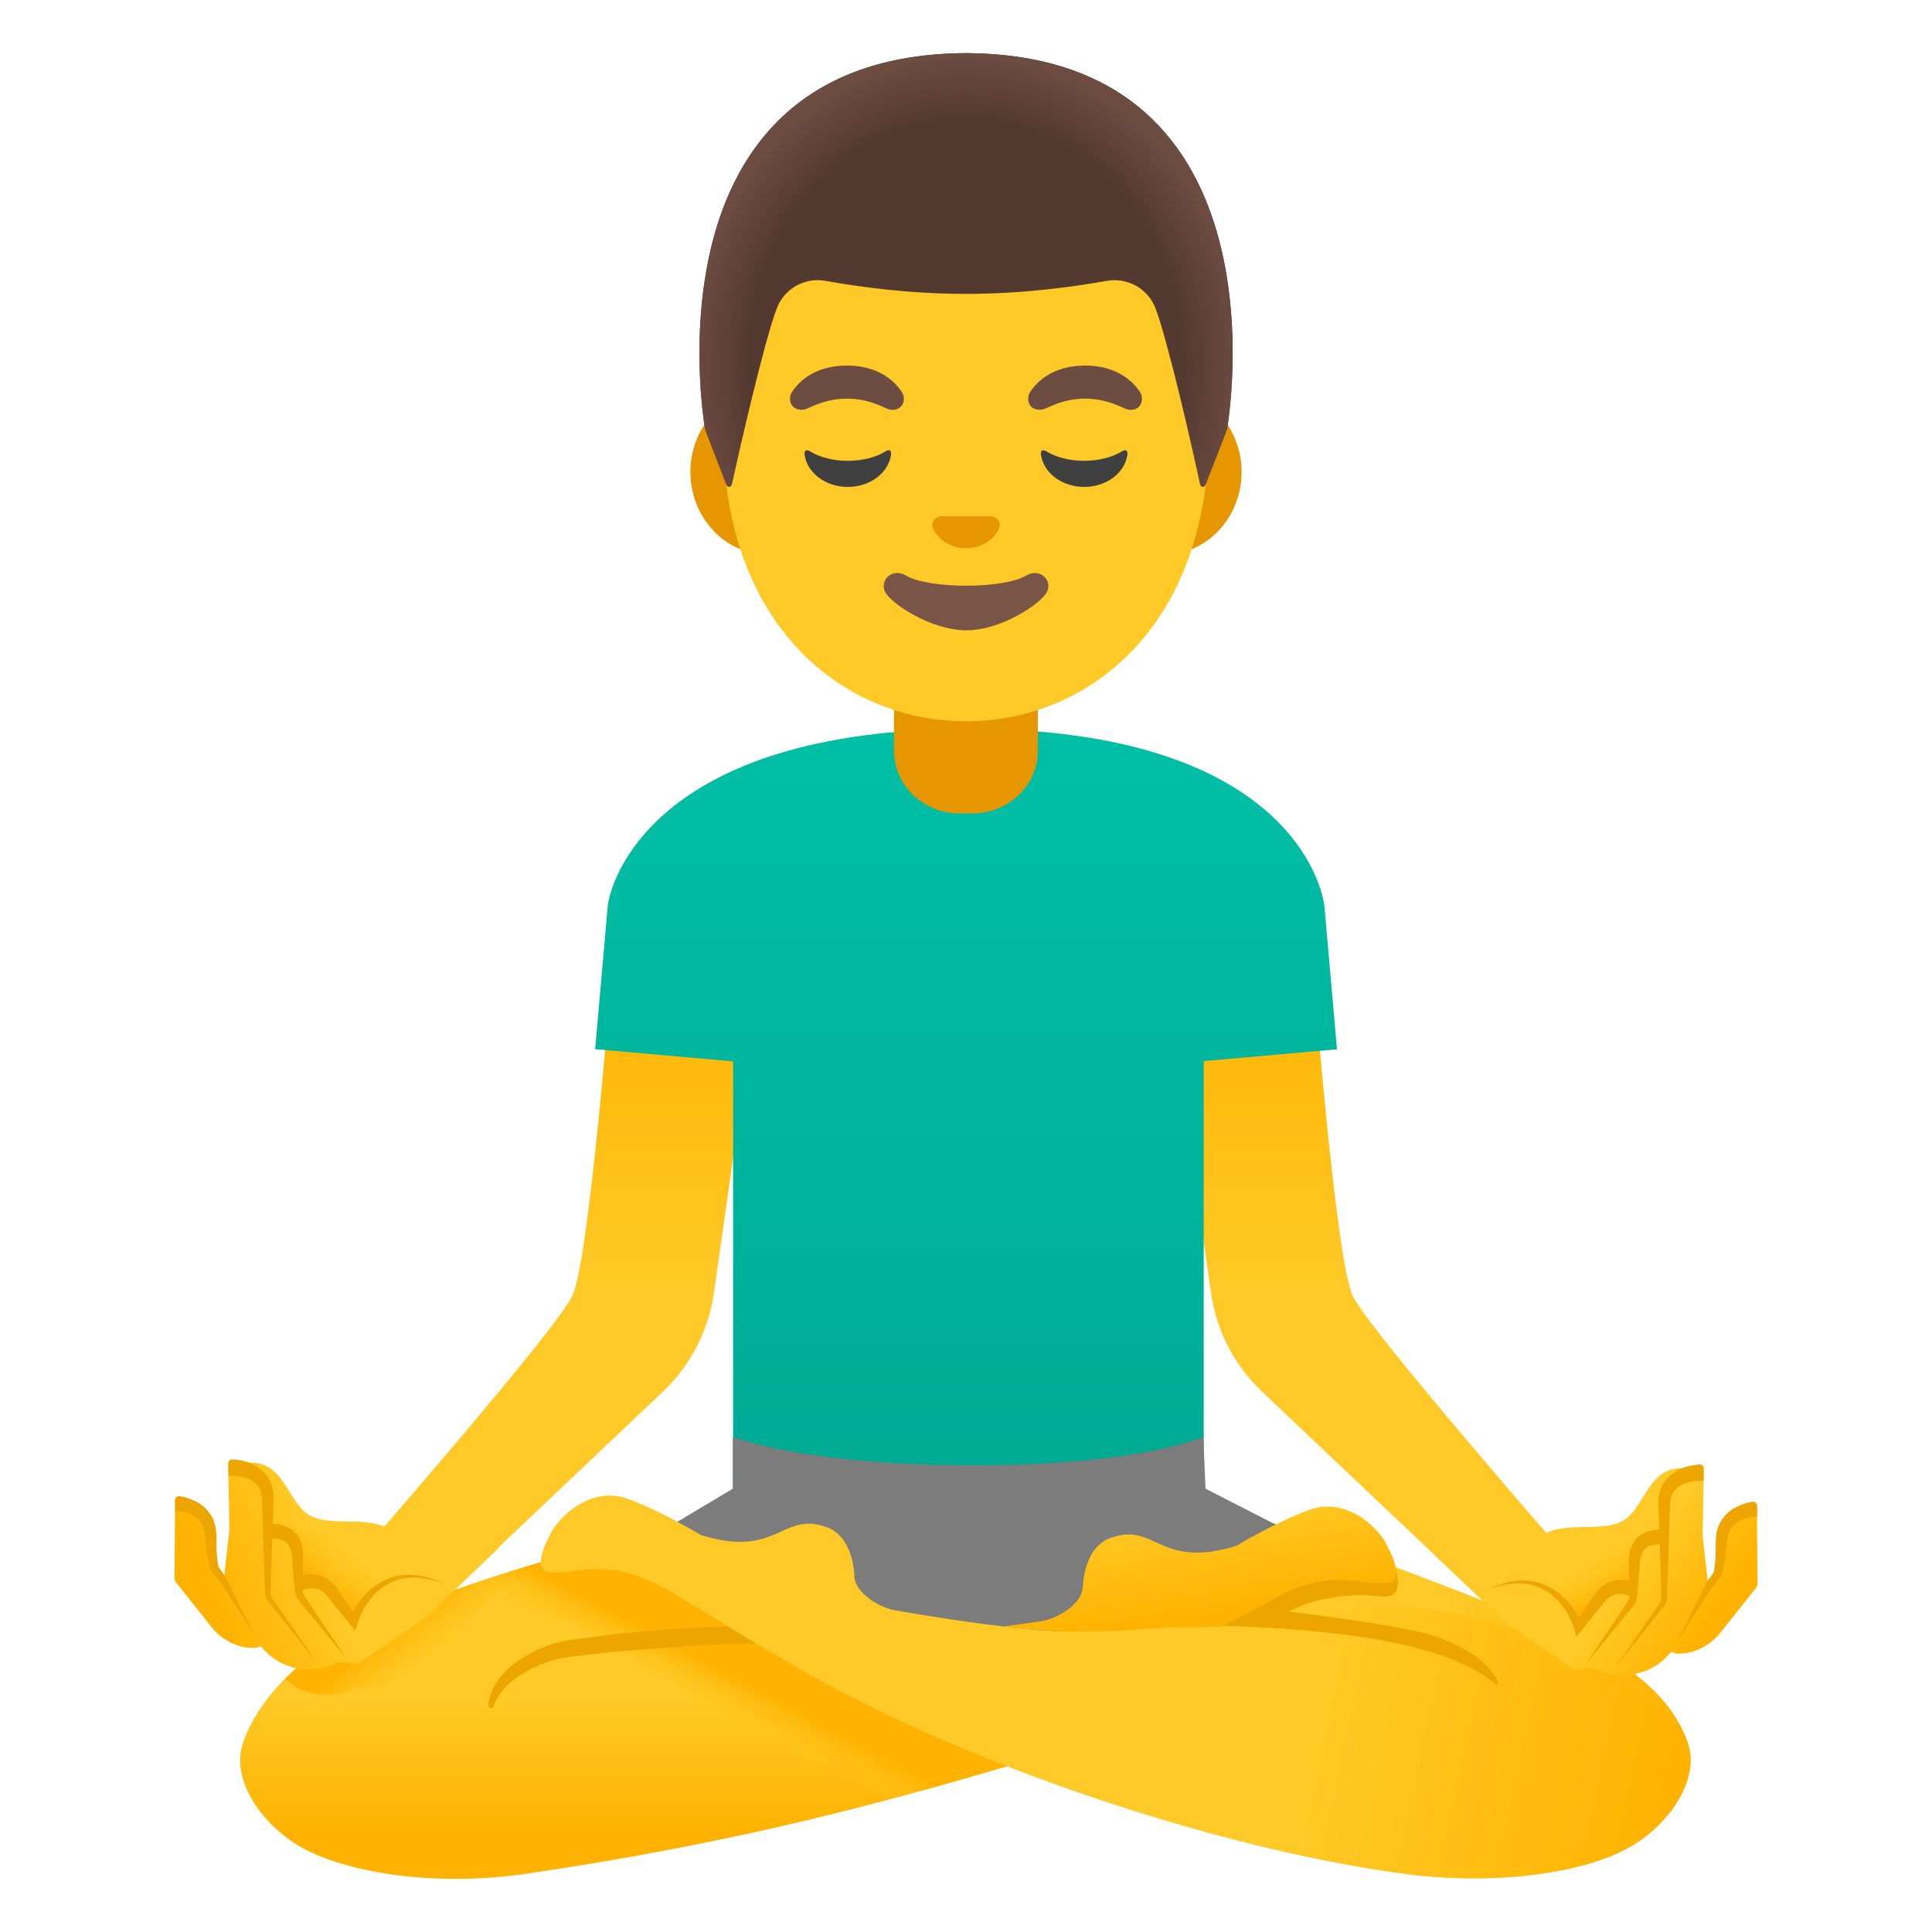
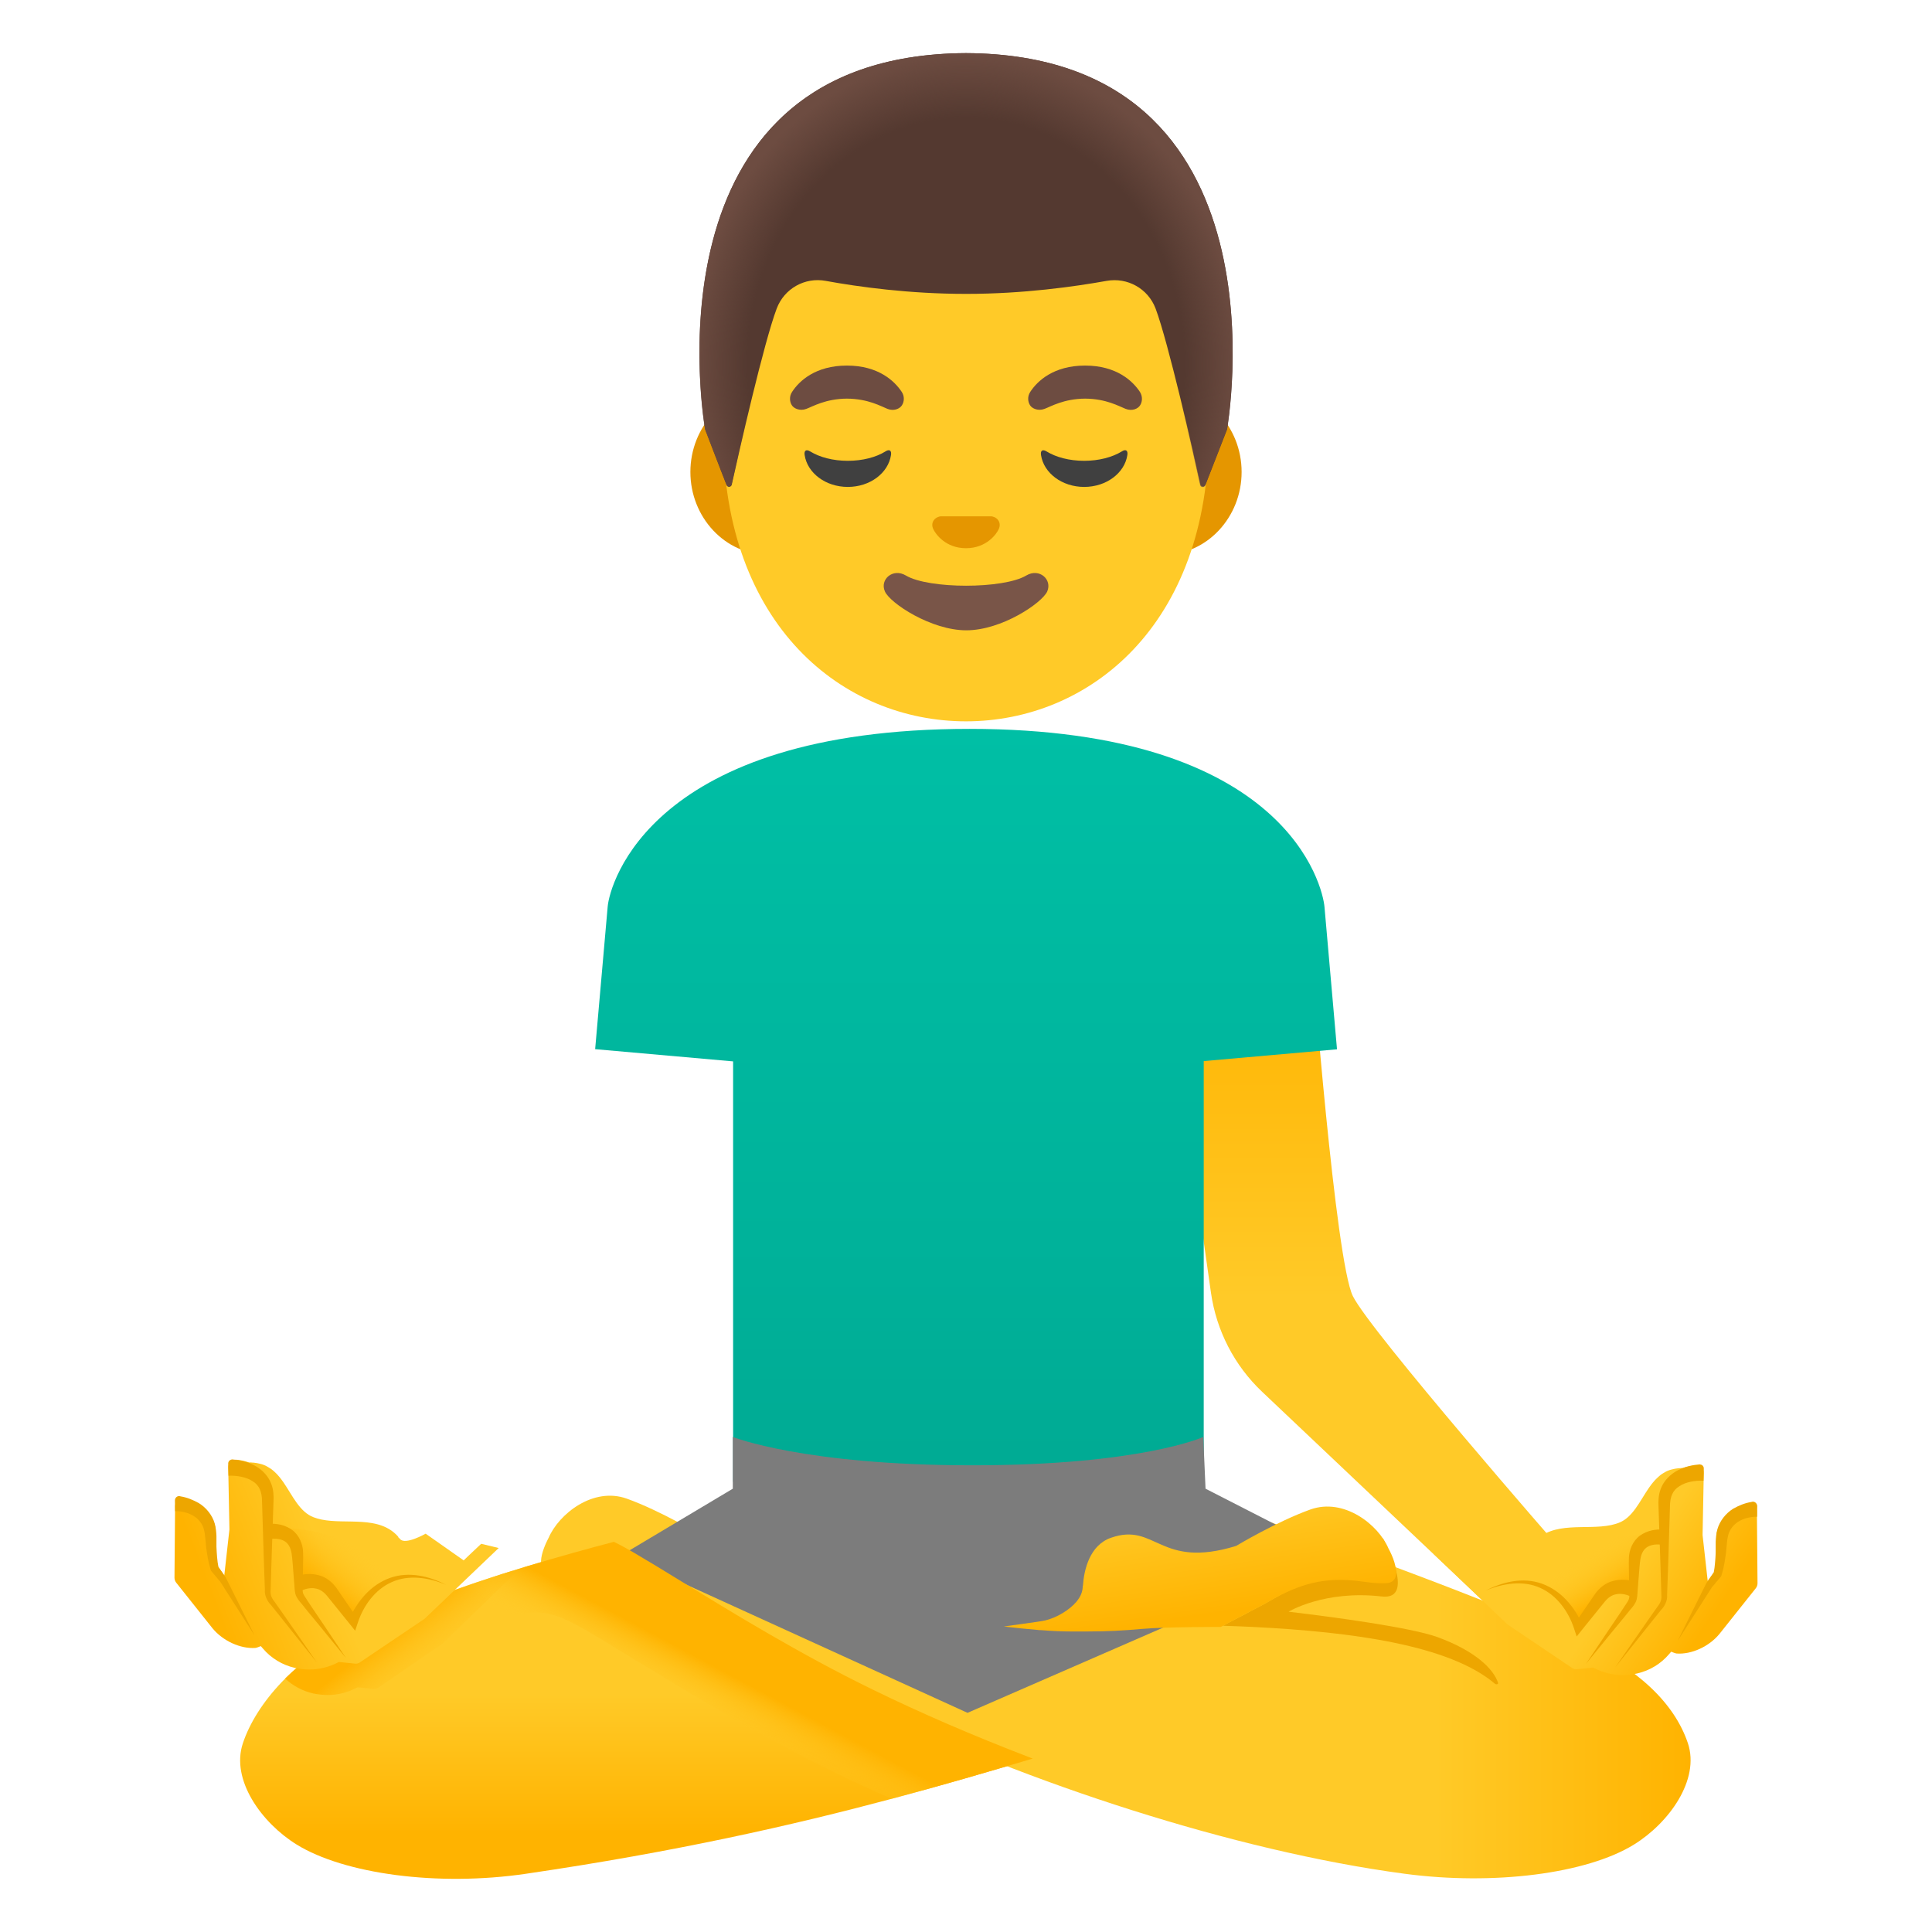
<svg xmlns="http://www.w3.org/2000/svg" width="128" height="128" style="enable-background:new 0 0 128 128;">
  <g id="arm_6_">
    <linearGradient id="arm_3_" gradientTransform="matrix(-1 0 0 -1 525.758 130)" gradientUnits="userSpaceOnUse" x1="435.402" x2="435.402" y1="66.414" y2="21.552">
      <stop offset="0" style="stop-color:#FFB300" />
      <stop offset="0.5" style="stop-color:#FFCA28" />
    </linearGradient>
    <path id="arm_2_" d="M77.3,64.96l9.64-1.38c0,0,1.53,19.94,2.69,22.29s13.79,16.81,13.79,16.81 l-2.66,5.76L83.62,92.21c-1.84-1.74-3.03-4.05-3.39-6.56L77.3,64.96z" style="fill:url(#arm_3_);" />
  </g>
  <g id="arm_1_">
    <linearGradient id="arm_4_" gradientTransform="matrix(1 0 0 -1 0 130)" gradientUnits="userSpaceOnUse" x1="37.188" x2="37.188" y1="66.414" y2="21.552">
      <stop offset="0" style="stop-color:#FFB300" />
      <stop offset="0.5" style="stop-color:#FFCA28" />
    </linearGradient>
-     <path id="arm" d="M50.24,64.96l-9.64-1.38c0,0-1.53,19.94-2.69,22.29 c-1.16,2.36-13.79,16.81-13.79,16.81l2.66,5.76l17.13-16.23c1.84-1.74,3.03-4.05,3.39-6.56L50.24,64.96z" style="fill:url(#arm_4_);" />
  </g>
  <linearGradient id="shirt_2_" gradientTransform="matrix(1 0 0 -1 0 130)" gradientUnits="userSpaceOnUse" x1="64.001" x2="64.001" y1="81.935" y2="33.483">
    <stop offset="0" style="stop-color:#00BFA5" />
    <stop offset="0.705" style="stop-color:#00B29A" />
    <stop offset="1" style="stop-color:#00AB94" />
  </linearGradient>
  <path id="shirt_1_" d="M88.58,69.52l-0.83-9.44c-0.11-1.29-2.42-11.79-23.52-11.79 S40.39,58.57,40.26,60.07l-0.83,9.44l9.14,0.81v27.85h31.18V70.3L88.58,69.52z" style="fill:url(#shirt_2_);" />
  <g id="leg">
    <linearGradient id="leg_5_" gradientTransform="matrix(1 0 0 -1 0 130)" gradientUnits="userSpaceOnUse" x1="51.669" x2="51.669" y1="8.579" y2="32.868">
      <stop offset="0" style="stop-color:#FFB300" />
      <stop offset="0.377" style="stop-color:#FFCA28" />
    </linearGradient>
    <path id="leg_4_" d="M87.34,111.68c-6.66,1.15-12.43,2.9-18.92,4.83c-2.92,0.87-5.99,1.77-9.36,2.67 c-6.56,1.75-14.26,3.5-24.2,4.96c-5.89,0.87-12.07,0-15.2-1.93c-2.33-1.44-4.38-4.29-3.57-6.71c0.89-2.68,3.55-5.66,7.3-7.45 c1.55-0.74,3.23-1.44,4.96-2.08c4.31-1.61,8.89-2.92,12.32-3.82c3.27-0.85,5.51-1.32,5.51-1.32c4.1-0.9,7.88-0.92,10.88,0.37 C62.28,103.43,89.17,111.37,87.34,111.68z" style="fill:url(#leg_5_);" />
  </g>
  <g id="shadow_1_">
    <linearGradient id="shadow_4_" gradientTransform="matrix(1 -9.100000e-03 -9.100000e-03 -1 0.161 130.191)" gradientUnits="userSpaceOnUse" x1="26.494" x2="31.461" y1="22.38" y2="16.134">
      <stop offset="0" style="stop-color:#FFB300" />
      <stop offset="0.5" style="stop-color:#FFCA28;stop-opacity:0" />
    </linearGradient>
    <path id="shadow_3_" d="M34.21,104.15l-4.87,4.73l-4.23,2.9c-0.1,0.08-0.23,0.12-0.36,0.11 l-1.07-0.1c-0.61,0.33-1.28,0.51-1.96,0.51c-0.31,0-0.64-0.04-0.95-0.1c-0.71-0.16-1.35-0.5-1.88-0.99 c1.16-1.14,2.59-2.16,4.23-2.96c3.29-1.6,7.18-3.03,10.81-4.18L34.21,104.15z" style="fill:url(#shadow_4_);" />
  </g>
  <g id="leg_6_">
    <linearGradient id="leg_7_" gradientTransform="matrix(1 0 0 -1 0 130)" gradientUnits="userSpaceOnUse" x1="35.843" x2="112.006" y1="18.231" y2="18.231">
      <stop offset="0.778" style="stop-color:#FFCA28" />
      <stop offset="1" style="stop-color:#FFB300" />
    </linearGradient>
    <path id="leg_3_" d="M108.25,122.21c-3.13,1.93-9.29,2.72-15.2,1.93c-11.27-1.5-25.15-6.08-35.1-10.93 c-5.65-2.75-10.55-6.04-13.38-7.67c-1.99-1.15-3.57-1.79-6.07-1.52c-0.98,0.11-1.3,0.18-1.99,0.15c-1.4-0.06-0.16-2.29-0.16-2.29 c0.68-1.58,2.95-3.39,5.18-2.59s4.91,2.41,4.91,2.41c5.09,1.58,5.32-1.58,8.3-0.53c1.49,0.52,1.83,2.3,1.87,3.3 c0.05,1.08,1.69,2.08,2.77,2.23l6.99,0.83l0.96,0.11l2.5,0.3l7.6-5.4l1.05-0.75l2.75-1.95c0,0,0.75,0.25,2.01,0.69 c0.39,0.13,0.83,0.29,1.32,0.46c2.06,0.72,4.88,1.72,7.9,2.84c0.34,0.13,0.69,0.26,1.04,0.39c3.91,1.47,8.05,3.11,11.23,4.58 c3.77,1.74,6.2,4.02,7.1,6.7C112.63,117.92,110.58,120.77,108.25,122.21z" style="fill:url(#leg_7_);" />
  </g>
  <g id="pants_2_">
    <path d="M79.87,98.63l-0.15-3.43c0,0-4.11,1.88-15.3,1.88S48.55,95.2,48.55,95.2v3.43l-7.37,4.4l22.92,10.45 l24.19-10.54L79.87,98.63z" style="fill:#7C7C7C;" />
  </g>
  <g id="shadow">
    <linearGradient id="shadow_5_" gradientTransform="matrix(1 0 0 -1 0 130)" gradientUnits="userSpaceOnUse" x1="48.506" x2="45.455" y1="18.987" y2="13.262">
      <stop offset="0" style="stop-color:#FFB300" />
      <stop offset="0.5" style="stop-color:#FFCA28;stop-opacity:0" />
    </linearGradient>
    <path id="shadow_2_" d="M68.42,116.51c-2.92,0.87-5.99,1.77-9.36,2.67 c-1.35-0.6-2.65-1.21-3.91-1.82c-4.92-2.41-9.43-5.16-12.71-7.17l-0.25-0.14c-1.26-0.78-2.35-1.45-3.26-1.98 c-1.83-1.06-2.56-1.24-3.52-1.24c-0.25,0-0.5,0.02-0.77,0.06l-0.71,0.07c-0.51,0.06-1.1,0.14-1.84,0.14 c-0.19,0-0.37-0.01-0.58-0.02c-1.19-0.05-2.28-0.43-3.16-1.11c4.31-1.61,8.89-2.92,12.32-3.82c0.42,0.2,0.84,0.44,1.28,0.69 c0.92,0.54,2.06,1.23,3.34,2.02c3.25,1.99,7.69,4.72,12.51,7.07c3.17,1.55,6.66,3.06,10.36,4.48L68.42,116.51z" style="fill:url(#shadow_5_);" />
  </g>
-   <path id="tone_26_" d="M32.35,112.99c0.08-1.02,0.71-1.92,1.46-2.55c0.75-0.66,1.63-1.11,2.56-1.45 c0.45-0.16,1-0.29,1.45-0.34l1.39-0.19c0.93-0.11,1.86-0.23,2.79-0.32c1.86-0.2,3.73-0.31,5.6-0.37c1.87-0.06,3.74-0.06,5.63,0.07 c0.28,0.02,0.49,0.26,0.47,0.54c-0.02,0.27-0.24,0.48-0.51,0.47h-0.02c-1.83-0.03-3.69,0.03-5.53,0.1 c-1.85,0.08-3.69,0.22-5.53,0.36c-0.92,0.08-1.84,0.17-2.76,0.27l-1.38,0.17c-0.48,0.05-0.84,0.11-1.28,0.23 c-0.83,0.24-1.65,0.62-2.37,1.1c-0.72,0.49-1.33,1.13-1.6,1.96l0,0.01c-0.03,0.1-0.14,0.15-0.24,0.12 C32.4,113.15,32.35,113.07,32.35,112.99z" style="fill:#EDA600;" />
  <g id="leg_1_">
    <linearGradient id="leg_8_" gradientTransform="matrix(1 0 0 -1 0 130)" gradientUnits="userSpaceOnUse" x1="110.426" x2="39.953" y1="11.007" y2="26.007">
      <stop offset="0" style="stop-color:#FFB300" />
      <stop offset="0.338" style="stop-color:#FFCA28" />
    </linearGradient>
-     <path id="leg_2_" d="M108.25,122.21c-3.13,1.93-9.29,2.72-15.2,1.93c-8.27-1.1-17.94-3.86-26.44-7.17 c-3.08-1.2-6.01-2.47-8.66-3.76c-5.65-2.75-10.55-6.04-13.38-7.67c-1.99-1.15-3.57-1.79-6.07-1.52c-0.98,0.11-1.3,0.18-1.99,0.15 c-1.4-0.06-0.16-2.29-0.16-2.29c0.68-1.58,2.95-3.39,5.18-2.59s4.91,2.41,4.91,2.41c5.09,1.58,5.32-1.58,8.3-0.53 c1.49,0.52,1.83,2.3,1.87,3.3c0.05,1.08,1.69,2.08,2.77,2.23c0,0,2.85,0.51,5.95,0.92h0.01l0.51,0.06 c0.22,0.03,0.44,0.06,0.66,0.08c0.74,0.09,1.47,0.16,2.16,0.22l0.19,0.02h0.05c0.01,0.01,0.02,0.01,0.03,0c0,0,0,0,0.01,0 c0.75,0.06,1.45,0.09,2.05,0.09c0.95,0,1.87-0.03,2.77-0.09c3.1-0.19,5.96-0.66,8.73-1.06c0.78-0.12,1.55-0.23,2.32-0.33 c0.01,0,0.01,0,0.01,0c2.75-0.35,5.45-0.54,8.27-0.22c5.32,0.61,11.85,2.42,18.19,7.9c0.21,0.39,0.4,0.8,0.54,1.21 C112.63,117.92,110.58,120.77,108.25,122.21z" style="fill:url(#leg_8_);" />
  </g>
  <path id="tone" d="M95.23,108.46c-1.77-0.64-6.9-1.33-9.86-1.68h0c0,0,2.38-1.45,6.17-1.01 c2.36,0.28,0.08-3.85,0.08-3.85s-5.85,3.19-7.84,4.34c-0.09,0.05-0.29,0.16-0.55,0.29c-0.04,0.02-0.08,0.04-0.12,0.06 c-0.19,0.1-0.4,0.21-0.61,0.33c-0.57,0.29-1.17,0.6-1.47,0.77c0.67,0.02,1.33,0.05,2,0.08c6.6,0.33,13.01,1.21,16.01,3.76 c0.09,0.07,0.24,0.04,0.21-0.06C98.95,110.57,97.73,109.37,95.23,108.46z" style="fill:#EDA600;" />
  <g id="foot">
    <linearGradient id="foot_2_" gradientTransform="matrix(1 0 0 -1 0 130)" gradientUnits="userSpaceOnUse" x1="79.821" x2="77.985" y1="22.016" y2="34.067">
      <stop offset="0.078" style="stop-color:#FFB300" />
      <stop offset="0.693" style="stop-color:#FFCA28" />
    </linearGradient>
    <path id="foot_1_" d="M91.83,104.89c-0.68,0.03-1-0.04-1.99-0.16c-2.49-0.26-4.07,0.38-6.06,1.53 c-0.09,0.05-0.29,0.16-0.55,0.29c-0.04,0.02-0.08,0.04-0.12,0.06c-0.19,0.1-0.4,0.21-0.61,0.33c-0.57,0.29-1.17,0.6-1.47,0.77 c-0.06,0.03-0.12,0.06-0.15,0.08c0,0-3.68-0.01-5.22,0.13c-0.31,0.03-0.6,0.05-0.86,0.07c-1.33,0.1-2.15,0.1-3.8,0.1 c-0.6,0-1.3-0.03-2.05-0.09c-0.01,0-0.01,0-0.01,0h-0.08l-0.19-0.02c-0.69-0.06-1.42-0.13-2.16-0.22l0.06-0.01h0.01l2.06-0.29 l0.33-0.05c0.69-0.09,1.6-0.53,2.19-1.12c0.01-0.01,0.02-0.02,0.02-0.03c0.08-0.07,0.14-0.14,0.2-0.22 c0.2-0.26,0.33-0.55,0.35-0.86c0-0.05,0.01-0.1,0.02-0.15c0.07-1.02,0.44-2.66,1.86-3.15c2.98-1.04,3.2,2.11,8.29,0.54 c0,0,2.68-1.61,4.91-2.41s4.51,1,5.18,2.58c0,0,0.17,0.3,0.31,0.67C92.54,103.92,92.73,104.85,91.83,104.89z" style="fill:url(#foot_2_);" />
  </g>
  <g id="handGroup_4_">
    <g id="hand_5_">
      <linearGradient id="hand_3_" gradientTransform="matrix(1 0 0 -1 0 130)" gradientUnits="userSpaceOnUse" x1="113.339" x2="103.056" y1="22.747" y2="29.823">
        <stop offset="0" style="stop-color:#FFB300" />
        <stop offset="0.5" style="stop-color:#FFCA28" />
      </linearGradient>
      <path id="hand_2_" d="M116.4,100.16c0-0.16-0.08-0.32-0.22-0.41s-0.3-0.12-0.46-0.06 c-0.06,0.02-1.35,0.48-1.94,1.73c-0.03,0.06-0.05,0.13-0.05,0.2l-0.09,2.43c-0.12,0.17-0.3,0.41-0.5,0.69l-0.34-3.04l0.08-4.1 c0-0.14-0.05-0.28-0.15-0.38s-0.25-0.15-0.38-0.14c-0.03,0-0.4,0.03-0.85,0.18c-0.04,0-0.07,0-0.11,0c-0.03,0-0.06,0.01-0.1,0.01 c-0.07,0-0.13,0.01-0.2,0.02c-0.07,0.01-0.15,0.02-0.22,0.04c-0.06,0.01-0.11,0.03-0.17,0.04c-0.07,0.02-0.13,0.04-0.2,0.07 c-0.05,0.02-0.1,0.04-0.15,0.07c-0.06,0.03-0.11,0.06-0.17,0.1c-0.05,0.03-0.09,0.06-0.14,0.09c-0.05,0.04-0.1,0.08-0.14,0.12 c-0.04,0.04-0.09,0.08-0.13,0.12c-0.04,0.04-0.08,0.08-0.12,0.12c-0.04,0.05-0.09,0.1-0.13,0.15c-0.03,0.04-0.06,0.08-0.09,0.11 c-0.05,0.06-0.1,0.13-0.14,0.19c-0.02,0.02-0.03,0.05-0.05,0.07c-0.61,0.89-1.07,1.96-1.99,2.31c-0.16,0.06-0.33,0.11-0.51,0.15 c-1.67,0.35-3.85-0.3-5.11,1.15l0.01,0.02c-0.04,0.04-0.09,0.08-0.13,0.13c-0.34,0.41-1.69-0.36-1.69-0.36l-2.53,1.77l-0.29-0.27 l-0.88-0.83l-1.16,0.28l4.91,4.69l4.26,2.87c0.1,0.08,0.23,0.12,0.36,0.1l1.06-0.11c0.61,0.33,1.29,0.5,1.97,0.5 c0.32,0,0.64-0.04,0.95-0.11c0.83-0.19,1.57-0.64,2.12-1.29l0.13-0.15l0.21,0.08c0.05,0.02,0.1,0.03,0.15,0.04 c0.99,0.07,2.15-0.46,2.84-1.3l2.41-3.03c0.07-0.09,0.11-0.21,0.11-0.32L116.4,100.16z" style="fill:url(#hand_3_);" />
    </g>
    <path id="tone_14_" d="M112.88,97.26c0,0,0,0.17,0,0.18l-0.02,0.66c-0.54-0.02-1.17,0.08-1.59,0.36 c-0.45,0.27-0.63,0.71-0.63,1.35l-0.12,3.9l-0.07,1.96c0.04,0.35-0.17,0.77-0.39,0.98l-0.61,0.76l-2.44,3.06l2.23-3.21l0.57-0.81 c0.21-0.27,0.29-0.47,0.26-0.79l-0.06-1.96l-0.13-3.92c-0.02-0.31,0-0.75,0.14-1.12c0.13-0.36,0.68-1.49,2.59-1.64 C112.75,97.03,112.86,97.11,112.88,97.26z" style="fill:#EDA600;" />
    <path id="tone_13_" d="M116.42,99.76v0.07l-0.01,0.66c-0.36-0.01-0.79,0.08-1.13,0.26s-0.6,0.46-0.74,0.82 c-0.06,0.18-0.1,0.39-0.12,0.6l-0.07,0.73c-0.07,0.49-0.13,0.95-0.3,1.48l-0.01,0.04l-0.03,0.04l-0.59,0.7l-2.27,3.55l1.89-3.8 l0.01-0.02l0.49-0.71c0.08-0.4,0.11-0.88,0.13-1.34v-0.7c0.01-0.27,0.04-0.55,0.11-0.82c0.16-0.56,0.56-1.06,1.04-1.36 c0.39-0.22,0.78-0.38,1.21-0.45c0.03-0.01,0.07-0.02,0.11-0.02h0.01C116.29,99.5,116.4,99.61,116.42,99.76z" style="fill:#EDA600;" />
    <g id="tone_11_">
      <linearGradient id="tone_12_" gradientTransform="matrix(1 0 0 -1 0 130)" gradientUnits="userSpaceOnUse" x1="106.945" x2="105.318" y1="24.495" y2="27.113">
        <stop offset="0" style="stop-color:#FFB300" />
        <stop offset="1" style="stop-color:#FFCA28;stop-opacity:0" />
      </linearGradient>
      <path id="tone_3_" d="M101.21,104.94c0,0,3.73-3.67,8.74-3.28c0,0-2.12-0.1-1.75,3.58 c0,0-1.48-1.49-3.55,2.39C104.64,107.64,103.45,104.47,101.21,104.94z" style="fill:url(#tone_12_);" />
    </g>
    <path id="tone_10_" d="M110.11,102.35c-0.3-0.06-0.7-0.02-0.95,0.13c-0.26,0.15-0.42,0.44-0.48,0.82 c-0.06,0.39-0.08,0.87-0.12,1.3l-0.05,0.66c-0.03,0.22-0.01,0.43-0.08,0.72c-0.08,0.28-0.27,0.49-0.4,0.64l-0.42,0.52l-0.85,1.03 l-1.69,2.07l1.49-2.22l0.75-1.11l0.37-0.56c0.13-0.2,0.24-0.34,0.26-0.5c0.03-0.14,0-0.38,0-0.61l-0.01-0.67 c0-0.46-0.03-0.88-0.01-1.37c0.02-0.5,0.24-1.1,0.73-1.46c0.5-0.35,1.03-0.44,1.61-0.4L110.11,102.35z" style="fill:#EDA600;" />
    <path id="tone_9_" d="M107.96,105.74c-0.23-0.11-0.59-0.18-0.86-0.12c-0.29,0.04-0.55,0.22-0.76,0.47 l-1.52,1.88l-0.36,0.45l-0.18-0.54c-0.36-1.1-1.13-2.19-2.24-2.68c-1.12-0.51-2.46-0.31-3.61,0.18c1.11-0.57,2.45-0.91,3.72-0.46 c0.62,0.22,1.18,0.61,1.63,1.09c0.45,0.49,0.81,1.04,1.07,1.68l-0.54-0.09l1.37-2c0.27-0.38,0.69-0.74,1.2-0.86 c0.51-0.13,0.99-0.1,1.5,0.09L107.96,105.74z" style="fill:#EDA600;" />
  </g>
  <g id="handGroup_1_">
    <g id="hand_1_">
      <linearGradient id="hand_4_" gradientTransform="matrix(1 0 0 -1 0 130)" gradientUnits="userSpaceOnUse" x1="13.984" x2="28.702" y1="24.347" y2="30.102">
        <stop offset="0" style="stop-color:#FFB300" />
        <stop offset="0.5" style="stop-color:#FFCA28" />
      </linearGradient>
      <path id="hand" d="M11.6,99.79c0-0.16,0.08-0.32,0.22-0.41c0.13-0.09,0.3-0.12,0.46-0.06 c0.06,0.02,1.35,0.48,1.94,1.73c0.03,0.06,0.05,0.13,0.05,0.2l0.09,2.43c0.12,0.17,0.3,0.41,0.5,0.69l0.34-3.04l-0.08-4.1 c0-0.14,0.05-0.28,0.16-0.38c0.1-0.1,0.25-0.15,0.38-0.14c0.03,0,0.4,0.03,0.85,0.18c0.04,0,0.07,0,0.11,0 c0.03,0,0.06,0.01,0.1,0.01c0.07,0,0.13,0.01,0.2,0.02c0.08,0.01,0.15,0.02,0.22,0.04c0.06,0.01,0.11,0.03,0.17,0.04 c0.07,0.02,0.13,0.04,0.2,0.07c0.05,0.02,0.1,0.04,0.15,0.07c0.06,0.03,0.11,0.06,0.17,0.1c0.05,0.03,0.09,0.06,0.14,0.09 c0.05,0.04,0.1,0.08,0.15,0.12c0.05,0.04,0.09,0.08,0.13,0.12c0.04,0.04,0.08,0.08,0.12,0.12c0.05,0.05,0.09,0.1,0.13,0.15 c0.03,0.04,0.06,0.08,0.09,0.11c0.05,0.06,0.1,0.13,0.14,0.19c0.02,0.02,0.03,0.05,0.05,0.07c0.61,0.89,1.07,1.96,1.99,2.31 c0.16,0.06,0.33,0.11,0.51,0.15c1.67,0.35,3.85-0.3,5.11,1.15l-0.01,0.02c0.04,0.04,0.09,0.08,0.13,0.13 c0.34,0.41,1.69-0.36,1.69-0.36l2.52,1.77l0.28-0.27l0.88-0.83l1.16,0.28l-4.91,4.69l-4.26,2.87c-0.1,0.08-0.23,0.12-0.36,0.1 l-1.06-0.11c-0.61,0.33-1.29,0.5-1.97,0.5c-0.32,0-0.64-0.04-0.95-0.11c-0.83-0.19-1.57-0.64-2.12-1.29l-0.13-0.15l-0.21,0.08 c-0.05,0.02-0.1,0.03-0.15,0.04c-0.98,0.07-2.15-0.46-2.84-1.3l-2.41-3.03c-0.07-0.09-0.11-0.21-0.11-0.32L11.6,99.79z" style="fill:url(#hand_4_);" />
    </g>
    <path id="tone_8_" d="M15.12,96.88c0,0,0,0.17,0,0.18l0.02,0.66c0.54-0.02,1.17,0.08,1.59,0.36 c0.45,0.27,0.63,0.71,0.63,1.35l0.12,3.9l0.07,1.96c-0.04,0.35,0.17,0.77,0.39,0.98l0.61,0.76l2.44,3.06l-2.23-3.21l-0.57-0.81 c-0.21-0.27-0.29-0.47-0.26-0.79l0.06-1.96l0.13-3.92c0.02-0.31,0-0.75-0.14-1.12c-0.13-0.36-0.68-1.49-2.59-1.64 C15.25,96.66,15.14,96.74,15.12,96.88z" style="display:none;fill:#EDA600;" />
    <path id="tone_7_" d="M11.59,99.39v0.07l0.01,0.66c0.36-0.01,0.79,0.08,1.13,0.26s0.6,0.46,0.74,0.82 c0.06,0.18,0.1,0.39,0.12,0.6l0.07,0.73c0.07,0.49,0.13,0.95,0.3,1.48l0.01,0.04l0.03,0.04l0.59,0.7l2.27,3.55l-1.89-3.8 l-0.01-0.02l-0.49-0.71c-0.08-0.4-0.11-0.88-0.13-1.34v-0.7c-0.01-0.27-0.04-0.55-0.11-0.82c-0.16-0.56-0.56-1.06-1.05-1.36 c-0.39-0.22-0.78-0.38-1.21-0.45c-0.03-0.01-0.07-0.02-0.11-0.02h-0.01C11.71,99.13,11.6,99.24,11.59,99.39z" style="fill:#EDA600;" />
    <g id="tone_6_">
      <linearGradient id="tone_15_" gradientTransform="matrix(1 0 0 -1 0 130)" gradientUnits="userSpaceOnUse" x1="20.895" x2="23.124" y1="25.176" y2="27.936">
        <stop offset="0" style="stop-color:#FFB300" />
        <stop offset="1" style="stop-color:#FFCA28;stop-opacity:0" />
      </linearGradient>
      <path id="tone_2_" d="M26.79,104.57c0,0-3.73-3.67-8.74-3.28c0,0,2.12-0.1,1.75,3.58 c0,0,1.48-1.49,3.55,2.39C23.35,107.27,24.55,104.1,26.79,104.57z" style="fill:url(#tone_15_);" />
    </g>
    <path id="tone_5_" d="M17.89,101.97c0.3-0.06,0.7-0.02,0.95,0.13c0.26,0.15,0.42,0.44,0.48,0.82 c0.06,0.39,0.08,0.87,0.12,1.3l0.05,0.66c0.03,0.22,0.01,0.43,0.08,0.72c0.08,0.28,0.27,0.49,0.4,0.64l0.42,0.52l0.85,1.03 l1.69,2.07l-1.49-2.22l-0.75-1.11l-0.37-0.56c-0.13-0.2-0.24-0.34-0.26-0.5c-0.03-0.14,0-0.38,0-0.61l0.01-0.67 c0-0.46,0.03-0.88,0.01-1.37c-0.02-0.5-0.24-1.1-0.73-1.46c-0.5-0.35-1.03-0.44-1.61-0.4L17.89,101.97z" style="fill:#EDA600;" />
    <path id="tone_4_" d="M20.03,105.36c0.23-0.11,0.59-0.18,0.86-0.12c0.29,0.04,0.55,0.22,0.76,0.47l1.52,1.88 l0.36,0.45l0.18-0.54c0.36-1.1,1.13-2.19,2.24-2.68c1.12-0.51,2.46-0.31,3.61,0.18c-1.11-0.57-2.45-0.91-3.72-0.46 c-0.62,0.22-1.18,0.61-1.63,1.09c-0.45,0.49-0.81,1.04-1.08,1.68l0.54-0.09l-1.37-2c-0.27-0.38-0.69-0.74-1.2-0.86 c-0.51-0.13-0.99-0.1-1.5,0.09L20.03,105.36z" style="fill:#EDA600;" />
    <path id="tone_1_" d="M15.12,96.93c0,0,0,0.17,0,0.18l0.02,0.66c0.54-0.02,1.17,0.08,1.59,0.36 c0.45,0.27,0.63,0.71,0.63,1.35l0.12,3.9l0.07,1.96c-0.04,0.35,0.17,0.77,0.39,0.98l0.61,0.76l2.44,3.06l-2.23-3.21l-0.57-0.81 c-0.21-0.27-0.29-0.47-0.26-0.79l0.06-1.96l0.13-3.92c0.02-0.31,0-0.75-0.14-1.12c-0.13-0.36-0.68-1.49-2.59-1.64 C15.25,96.7,15.14,96.79,15.12,96.93z" style="fill:#EDA600;" />
  </g>
  <g id="neck_1_">
-     <path id="neck" d="M64,44.7h-4.77v5.05c0,2.28,1.94,4.14,4.33,4.14h0.87c2.39,0,4.33-1.85,4.33-4.14V44.7H64 z" style="fill:#E59600;" />
-   </g>
+     </g>
  <g id="ears_1_">
    <path id="ears" d="M77.11,25.79h-3.54H54.42h-3.54c-2.83,0-5.14,2.47-5.14,5.48s2.31,5.48,5.14,5.48h3.54 h19.16h3.54c2.83,0,5.14-2.47,5.14-5.48S79.94,25.79,77.11,25.79z" style="fill:#E59600;" />
  </g>
  <g id="head_1_">
    <path id="head" d="M64,6.9L64,6.9L64,6.9c-8.35,0-16.09,8.93-16.09,21.79c0,12.78,7.97,19.1,16.09,19.1 s16.09-6.32,16.09-19.1C80.09,15.83,72.35,6.9,64,6.9z" style="fill:#FFCA28;" />
  </g>
  <g id="eyebrows_2_">
    <path d="M59.74,25.96c-0.47-0.71-1.54-1.74-3.63-1.74s-3.17,1.03-3.63,1.74c-0.21,0.31-0.16,0.68-0.01,0.9 c0.13,0.2,0.52,0.39,0.95,0.23s1.28-0.67,2.69-0.68c1.41,0.01,2.26,0.51,2.69,0.68c0.43,0.17,0.82-0.02,0.95-0.23 C59.9,26.64,59.95,26.27,59.74,25.96z" style="fill:#6D4C41;" />
    <path d="M75.52,25.96c-0.47-0.71-1.54-1.74-3.63-1.74s-3.17,1.03-3.63,1.74c-0.21,0.31-0.16,0.68-0.01,0.9 c0.13,0.2,0.52,0.39,0.95,0.23s1.28-0.67,2.69-0.68c1.41,0.01,2.25,0.51,2.69,0.68s0.82-0.02,0.95-0.23 C75.68,26.64,75.72,26.27,75.52,25.96z" style="fill:#6D4C41;" />
  </g>
  <path id="nose_2_" d="M65.85,34.25c-0.05-0.02-0.1-0.03-0.15-0.04h-3.4c-0.05,0.01-0.1,0.02-0.15,0.04 c-0.31,0.12-0.48,0.44-0.33,0.78s0.82,1.29,2.18,1.29c1.36,0,2.04-0.95,2.18-1.29C66.33,34.69,66.16,34.37,65.85,34.25z" style="fill:#E59600;" />
  <path id="mouth_3_" d="M67.99,38.13c-1.51,0.9-6.46,0.9-7.97,0c-0.87-0.52-1.75,0.27-1.39,1.06 c0.35,0.78,3.06,2.57,5.39,2.57c2.34,0,5-1.8,5.36-2.57C69.73,38.4,68.86,37.61,67.99,38.13z" style="fill:#795548;" />
  <g id="eyes_2_">
    <path d="M56.17,30.53c-0.99,0-1.87-0.24-2.49-0.62c-0.26-0.16-0.42-0.07-0.37,0.24 c0.18,1.19,1.39,2.11,2.86,2.11c1.47,0,2.68-0.92,2.86-2.11c0.05-0.31-0.11-0.41-0.37-0.24C58.05,30.29,57.16,30.53,56.17,30.53z" style="fill:#404040;" />
    <path d="M71.83,30.53c-0.99,0-1.87-0.24-2.49-0.62c-0.26-0.16-0.42-0.07-0.37,0.24 c0.18,1.19,1.39,2.11,2.86,2.11s2.68-0.92,2.86-2.11c0.05-0.31-0.11-0.41-0.37-0.24C73.7,30.29,72.81,30.53,71.83,30.53z" style="fill:#404040;" />
  </g>
  <g id="hairGroup">
    <path id="hair_7_" d="M64.01,3.52L64.01,3.52C64.01,3.52,64,3.52,64.01,3.52c-0.01,0-0.01,0-0.02,0l0,0 C42.26,3.64,46.72,28.45,46.72,28.45s0.97,2.56,1.42,3.69c0.06,0.16,0.3,0.15,0.34-0.03c0.46-2.08,2.13-9.43,2.98-11.67 c0.5-1.32,1.86-2.09,3.25-1.83c2.13,0.39,5.52,0.86,9.26,0.86c0.01,0,0.03,0,0.04,0c0.01,0,0.03,0,0.04,0 c3.74,0,7.13-0.48,9.26-0.86c1.39-0.25,2.75,0.51,3.25,1.83c0.84,2.23,2.5,9.54,2.97,11.65c0.04,0.17,0.28,0.19,0.34,0.02 l1.43-3.67C81.29,28.45,85.74,3.64,64.01,3.52z" style="fill:#543930;" />
    <radialGradient id="hairHighlights_1_" cx="64" cy="105.772" gradientTransform="matrix(1 0 0 -1.128 0 143.446)" gradientUnits="userSpaceOnUse" r="18.215">
      <stop offset="0.794" style="stop-color:#6D4C41;stop-opacity:0" />
      <stop offset="1" style="stop-color:#6D4C41" />
    </radialGradient>
    <path id="hairHighlights" d="M81.29,28.45c0,0,4.45-24.82-17.28-24.93l0,0c0,0,0,0-0.01,0h0 c0,0-0.01,0-0.01,0l0,0c-0.34,0-0.67,0.01-0.99,0.02c-0.65,0.03-1.27,0.08-1.87,0.15c-0.01,0-0.01,0-0.02,0 c-0.04,0.01-0.08,0.01-0.13,0.02c-18.29,2.3-14.27,24.74-14.27,24.74l1.42,3.67c0.06,0.16,0.3,0.15,0.34-0.02 c0.47-2.1,2.13-9.42,2.97-11.65c0.5-1.32,1.86-2.08,3.25-1.83c2.13,0.39,5.52,0.86,9.26,0.86c0.01,0,0.03,0,0.04,0 c0.01,0,0.03,0,0.04,0c3.74,0,7.13-0.48,9.26-0.86c1.39-0.25,2.75,0.51,3.25,1.83c0.84,2.24,2.51,9.61,2.97,11.68 c0.04,0.17,0.27,0.19,0.33,0.03C80.3,31.02,81.29,28.45,81.29,28.45z" style="fill:url(#hairHighlights_1_);" />
  </g>
</svg>